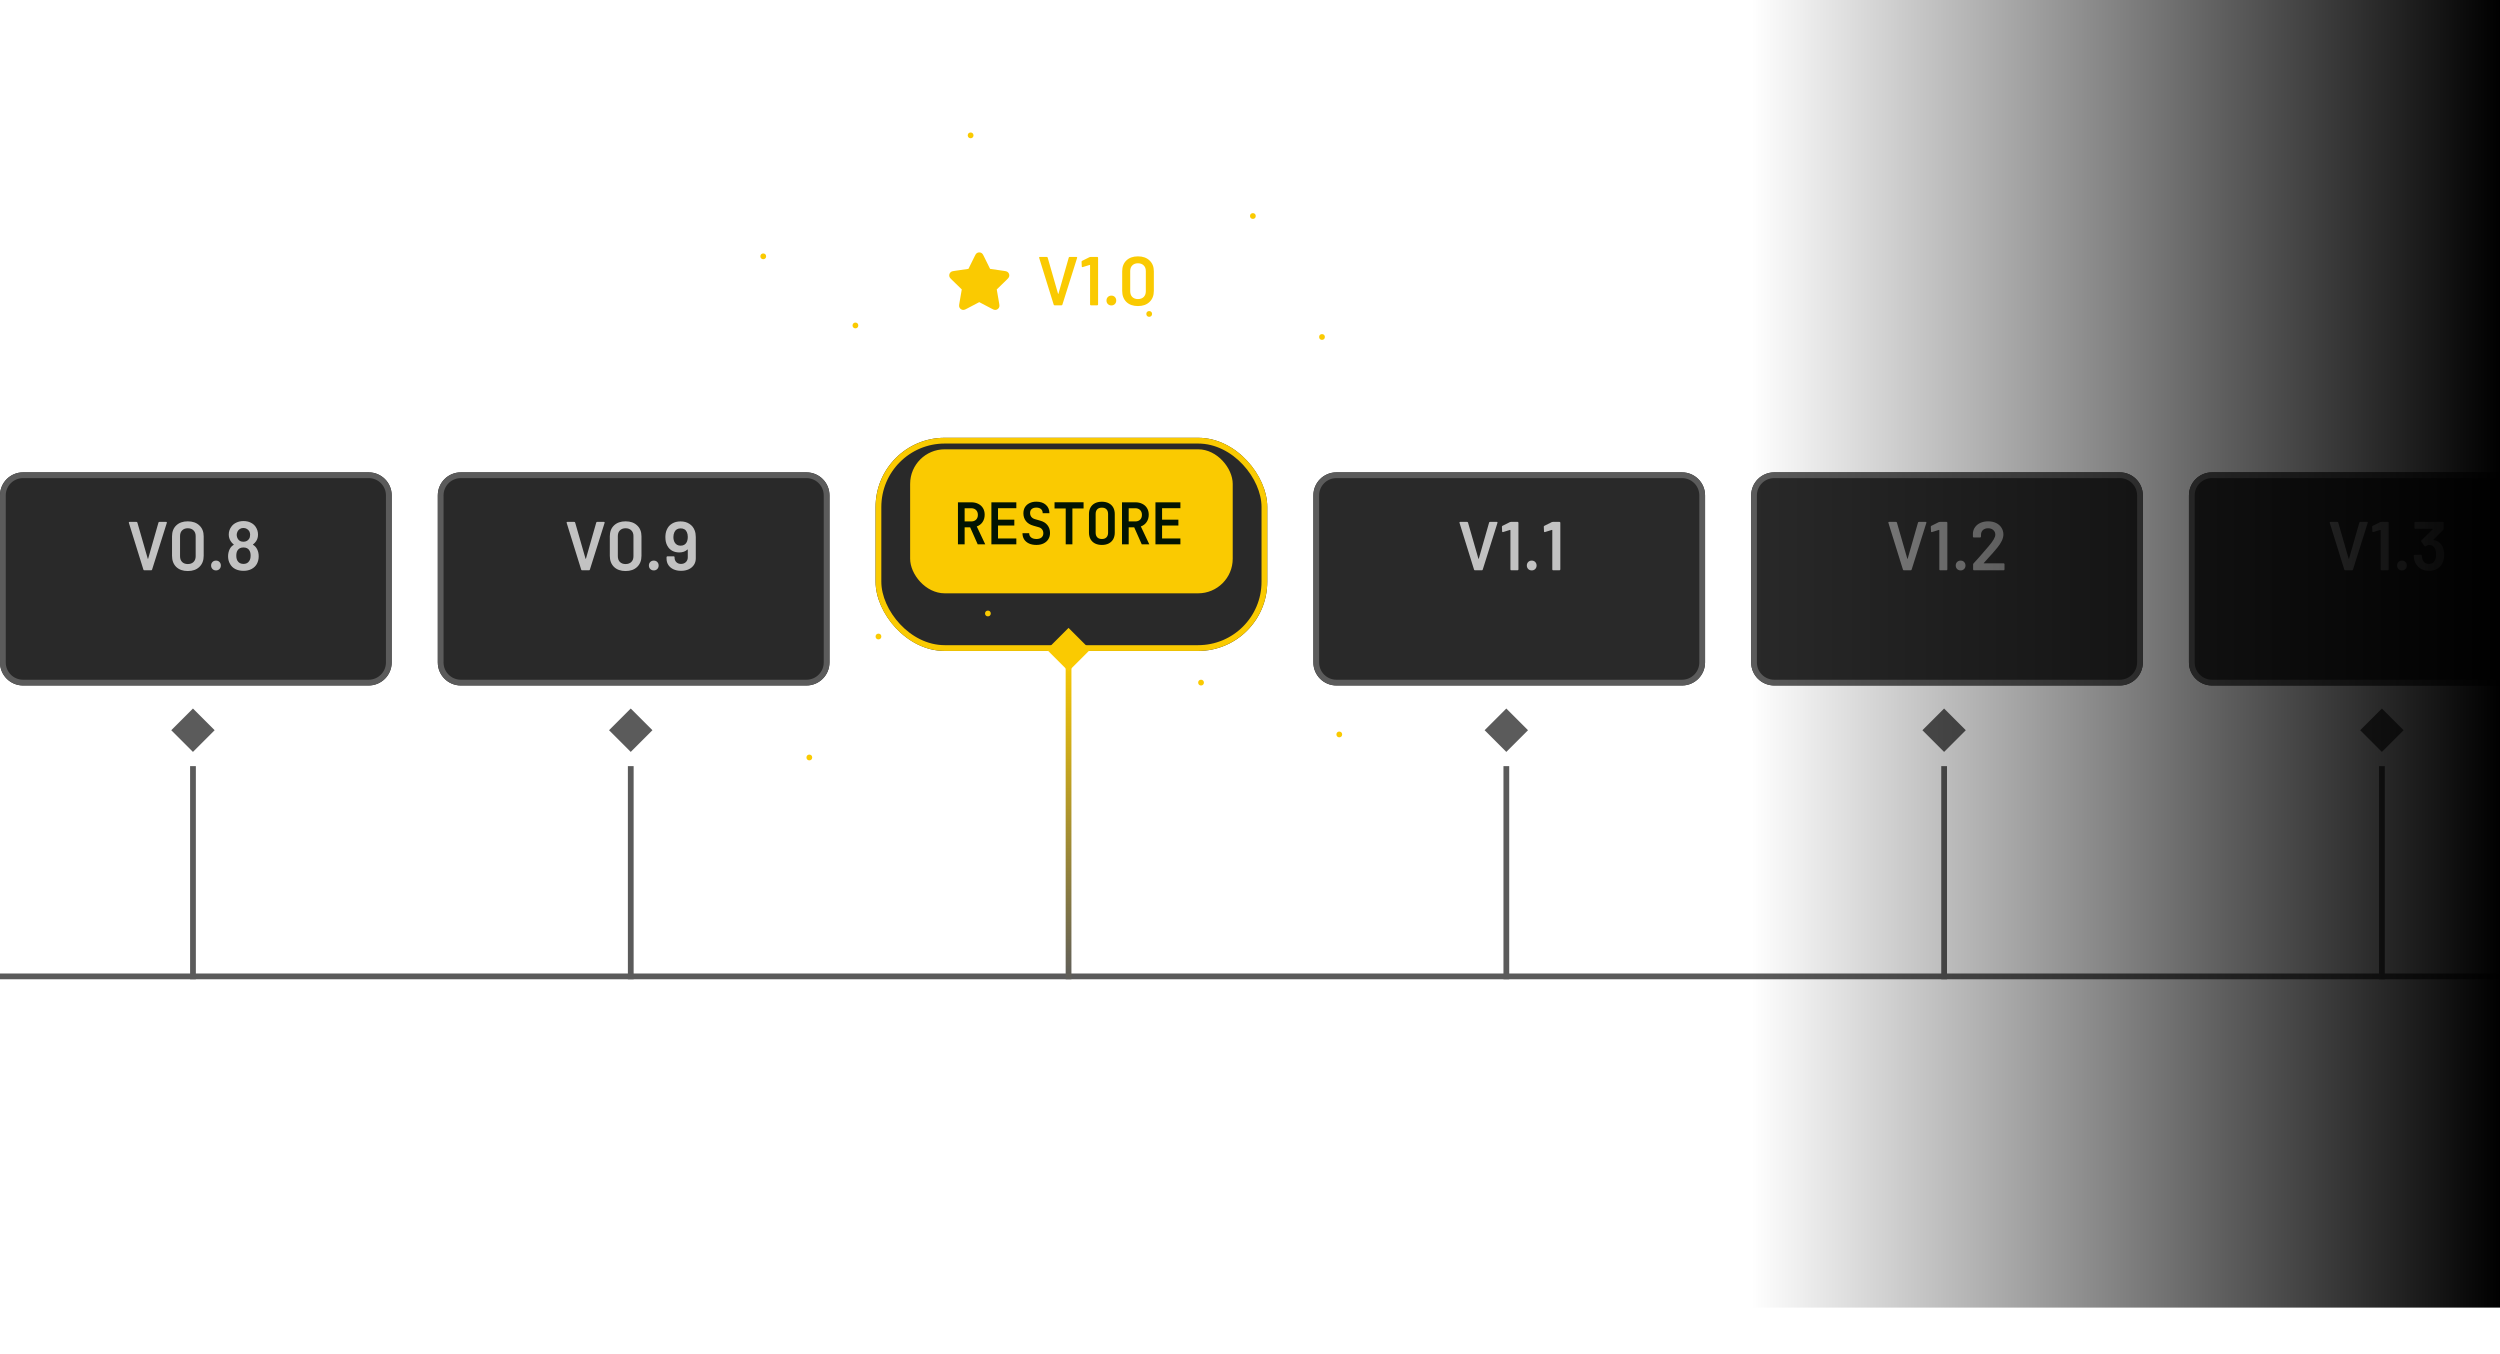
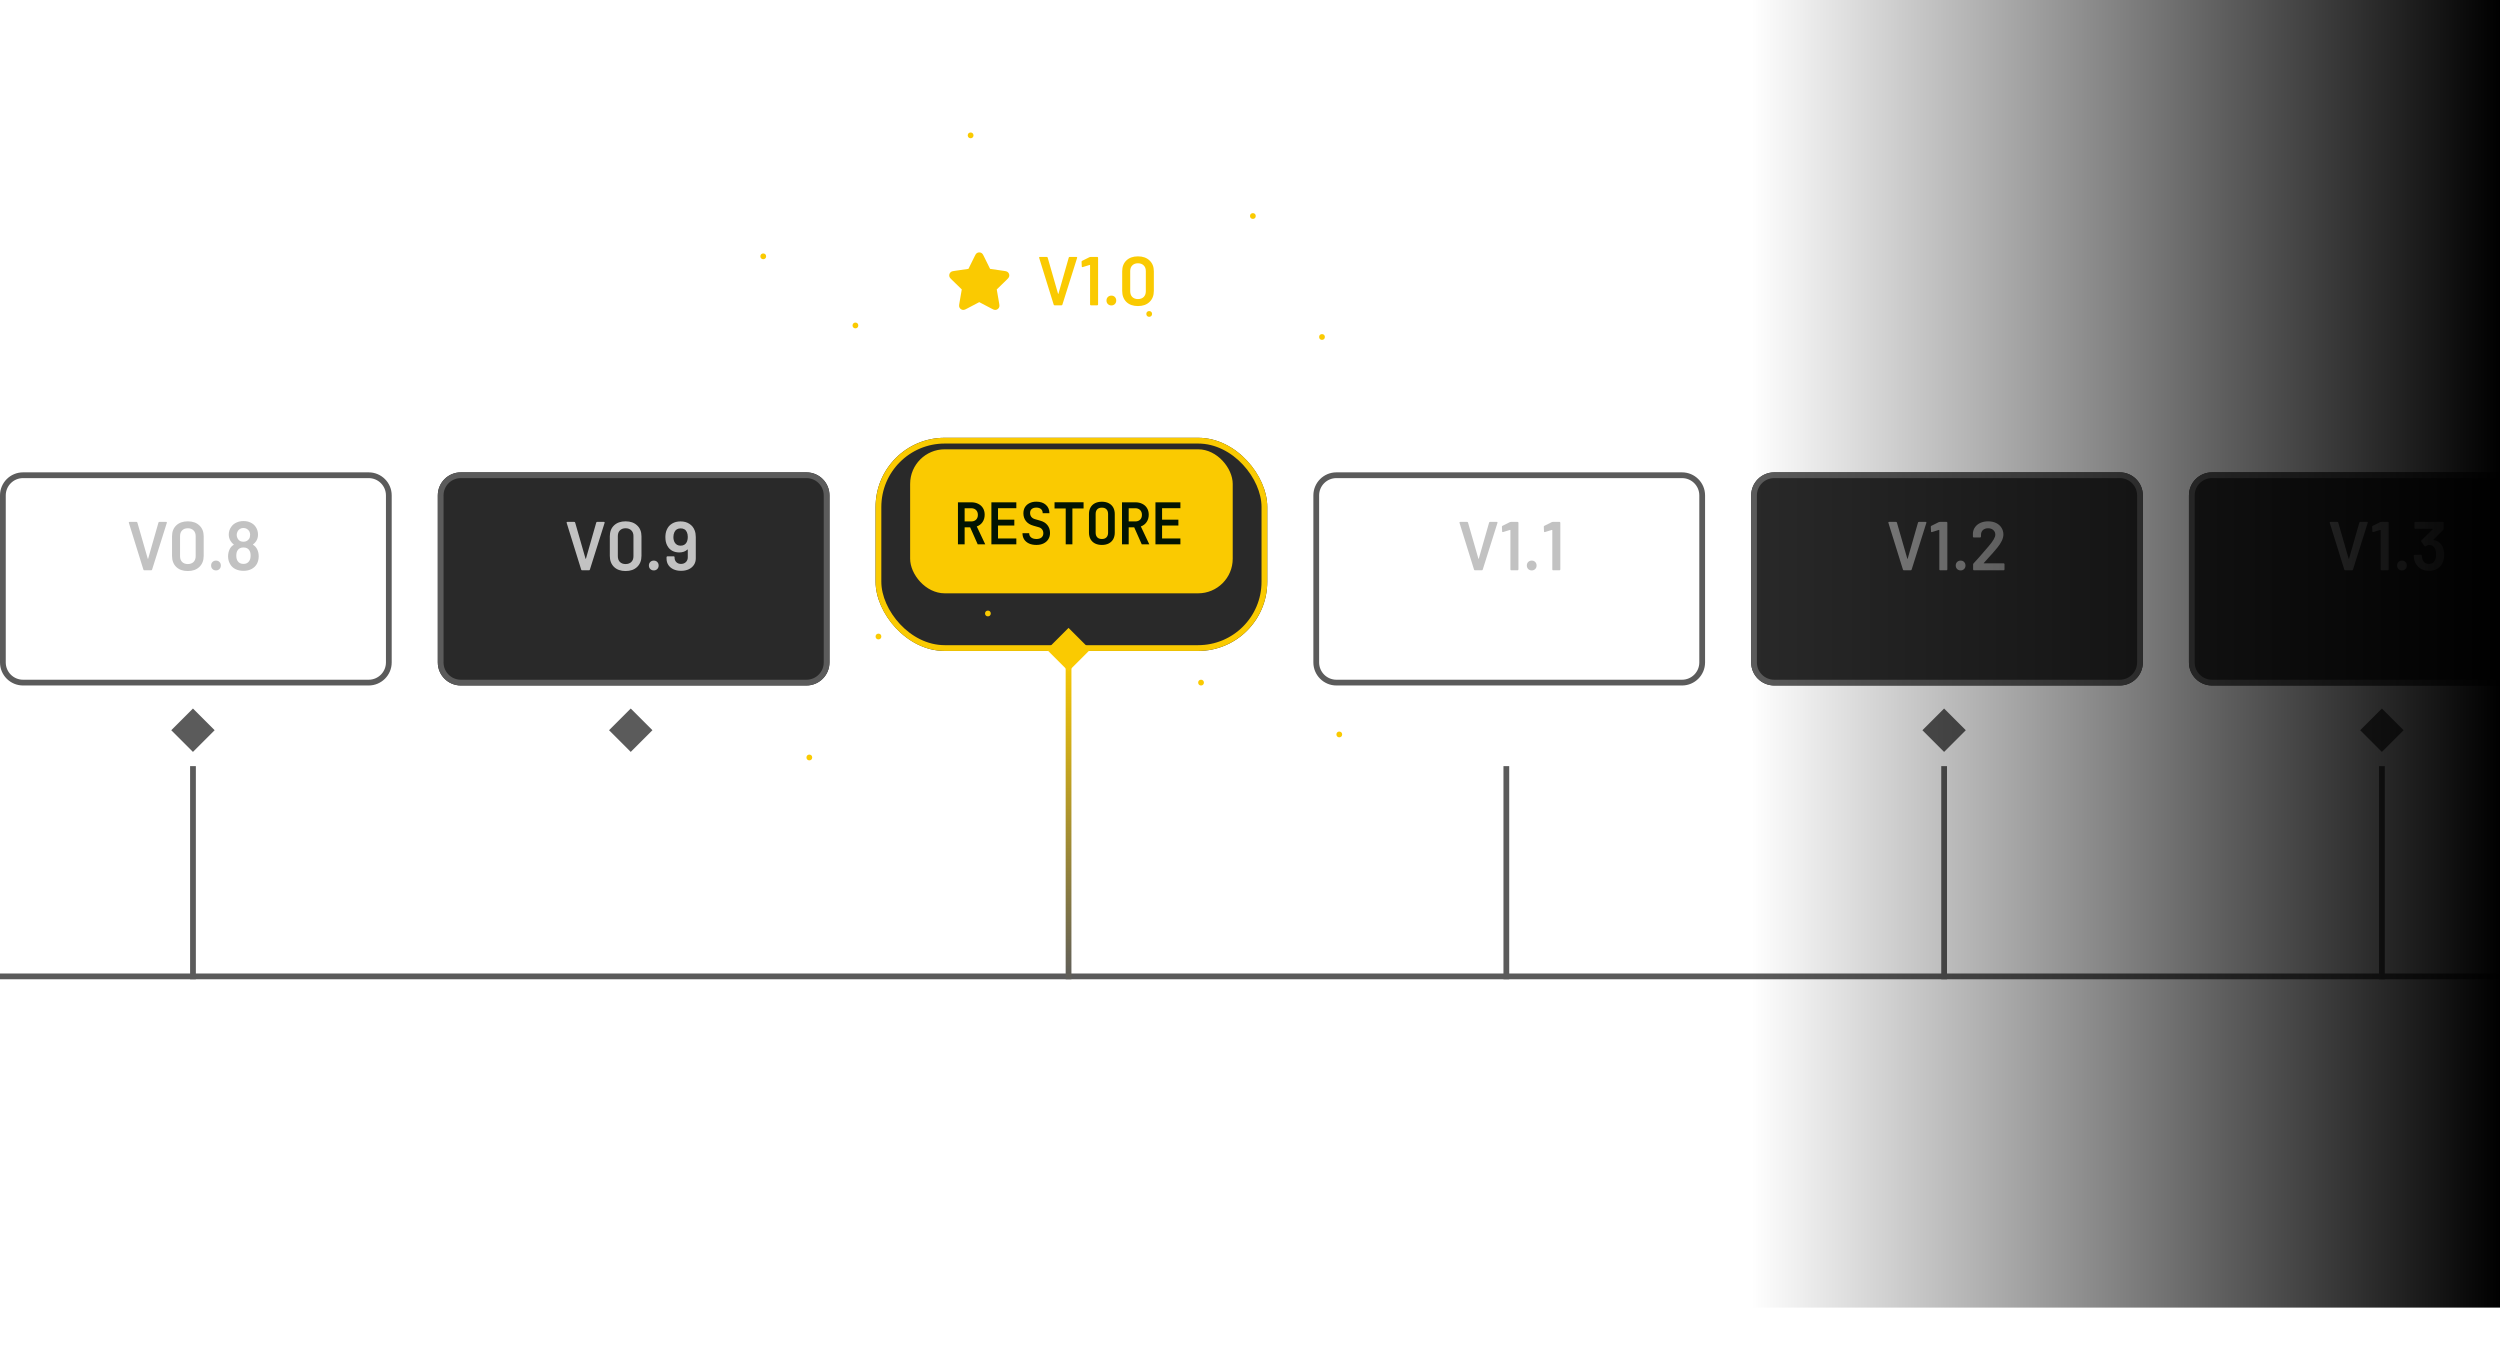
<svg xmlns="http://www.w3.org/2000/svg" width="434" height="235" viewBox="0 0 434 235" fill="none">
  <rect opacity="0.4" width="434" height="235" fill="url(#pattern0_547_78)" />
  <g clip-path="url(#clip0_547_78)">
    <g filter="url(#filter0_di_547_78)">
-       <path d="M0 80C0 77.791 1.791 76 4 76H64C66.209 76 68 77.791 68 80V109C68 111.209 66.209 113 64 113H4C1.791 113 0 111.209 0 109V80Z" fill="#292929" />
      <path d="M4 76.5H64C65.933 76.5 67.5 78.067 67.5 80V109C67.5 110.933 65.933 112.5 64 112.5H4C2.067 112.5 0.5 110.933 0.5 109V80C0.5 78.067 2.067 76.5 4 76.5Z" stroke="#5B5B5B" />
    </g>
    <path d="M25.048 99C24.968 99 24.916 98.96 24.892 98.88L22.372 90.768L22.36 90.72C22.36 90.64 22.404 90.6 22.492 90.6H23.68C23.768 90.6 23.824 90.64 23.848 90.72L25.648 96.984C25.656 97.008 25.668 97.02 25.684 97.02C25.7 97.02 25.712 97.008 25.72 96.984L27.508 90.72C27.532 90.64 27.588 90.6 27.676 90.6H28.84C28.888 90.6 28.924 90.616 28.948 90.648C28.972 90.68 28.976 90.72 28.96 90.768L26.404 98.88C26.38 98.96 26.328 99 26.248 99H25.048ZM32.6 99.132C31.76 99.132 31.092 98.896 30.596 98.424C30.108 97.944 29.864 97.3 29.864 96.492V93.108C29.864 92.308 30.108 91.676 30.596 91.212C31.092 90.74 31.76 90.504 32.6 90.504C33.44 90.504 34.108 90.74 34.604 91.212C35.108 91.676 35.36 92.308 35.36 93.108V96.492C35.36 97.3 35.108 97.944 34.604 98.424C34.108 98.896 33.44 99.132 32.6 99.132ZM32.6 97.92C33.016 97.92 33.348 97.8 33.596 97.56C33.844 97.312 33.968 96.98 33.968 96.564V93.06C33.968 92.644 33.844 92.316 33.596 92.076C33.348 91.828 33.016 91.704 32.6 91.704C32.192 91.704 31.864 91.828 31.616 92.076C31.376 92.316 31.256 92.644 31.256 93.06V96.564C31.256 96.98 31.376 97.312 31.616 97.56C31.864 97.8 32.192 97.92 32.6 97.92ZM37.501 99.024C37.252 99.024 37.048 98.944 36.889 98.784C36.728 98.624 36.648 98.42 36.648 98.172C36.648 97.924 36.728 97.72 36.889 97.56C37.048 97.4 37.252 97.32 37.501 97.32C37.748 97.32 37.949 97.4 38.1 97.56C38.261 97.72 38.34 97.924 38.34 98.172C38.34 98.42 38.261 98.624 38.1 98.784C37.941 98.944 37.74 99.024 37.501 99.024ZM44.646 95.364C44.822 95.716 44.91 96.12 44.91 96.576C44.91 97.056 44.806 97.492 44.598 97.884C44.39 98.26 44.086 98.556 43.686 98.772C43.286 98.988 42.814 99.096 42.27 99.096C41.734 99.096 41.258 98.992 40.842 98.784C40.426 98.568 40.114 98.256 39.906 97.848C39.698 97.472 39.594 97.044 39.594 96.564C39.594 96.132 39.686 95.724 39.87 95.34C40.03 95.012 40.258 94.764 40.554 94.596C40.594 94.572 40.598 94.544 40.566 94.512C40.366 94.368 40.186 94.168 40.026 93.912C39.818 93.576 39.714 93.204 39.714 92.796C39.714 92.292 39.862 91.84 40.158 91.44C40.374 91.128 40.666 90.888 41.034 90.72C41.402 90.544 41.814 90.456 42.27 90.456C42.742 90.456 43.154 90.544 43.506 90.72C43.866 90.888 44.154 91.128 44.37 91.44C44.65 91.848 44.79 92.3 44.79 92.796C44.79 93.236 44.682 93.62 44.466 93.948C44.314 94.172 44.138 94.356 43.938 94.5C43.906 94.532 43.906 94.56 43.938 94.584C44.242 94.76 44.478 95.02 44.646 95.364ZM41.238 92.268C41.142 92.476 41.094 92.66 41.094 92.82C41.094 93.092 41.162 93.336 41.298 93.552C41.49 93.88 41.81 94.044 42.258 94.044C42.69 94.044 43.018 93.876 43.242 93.54C43.362 93.364 43.422 93.12 43.422 92.808C43.422 92.632 43.378 92.448 43.29 92.256C43.186 92.072 43.046 91.928 42.87 91.824C42.694 91.712 42.486 91.656 42.246 91.656C42.022 91.656 41.822 91.712 41.646 91.824C41.47 91.928 41.334 92.076 41.238 92.268ZM43.254 97.404C43.422 97.172 43.506 96.856 43.506 96.456C43.506 96.088 43.442 95.8 43.314 95.592C43.114 95.224 42.762 95.04 42.258 95.04C41.786 95.04 41.442 95.216 41.226 95.568C41.09 95.784 41.022 96.084 41.022 96.468C41.022 96.836 41.094 97.136 41.238 97.368C41.454 97.72 41.798 97.896 42.27 97.896C42.718 97.896 43.046 97.732 43.254 97.404Z" fill="#C2C2C2" />
    <rect x="33" y="133" width="1" height="37" fill="#5B5B5B" />
    <rect x="33.496" y="123" width="5.326" height="5.326" transform="rotate(45 33.496 123)" fill="#5B5B5B" />
    <g filter="url(#filter1_di_547_78)">
      <path d="M76 80C76 77.791 77.791 76 80 76H140C142.209 76 144 77.791 144 80V109C144 111.209 142.209 113 140 113H80C77.791 113 76 111.209 76 109V80Z" fill="#292929" />
      <path d="M80 76.5H140C141.933 76.5 143.5 78.067 143.5 80V109C143.5 110.933 141.933 112.5 140 112.5H80C78.067 112.5 76.5 110.933 76.5 109V80C76.5 78.067 78.067 76.5 80 76.5Z" stroke="#5B5B5B" />
    </g>
    <path d="M101.048 99C100.968 99 100.916 98.96 100.892 98.88L98.372 90.768L98.36 90.72C98.36 90.64 98.404 90.6 98.492 90.6H99.68C99.768 90.6 99.824 90.64 99.848 90.72L101.648 96.984C101.656 97.008 101.668 97.02 101.684 97.02C101.7 97.02 101.712 97.008 101.72 96.984L103.508 90.72C103.532 90.64 103.588 90.6 103.676 90.6H104.84C104.888 90.6 104.924 90.616 104.948 90.648C104.972 90.68 104.976 90.72 104.96 90.768L102.404 98.88C102.38 98.96 102.328 99 102.248 99H101.048ZM108.6 99.132C107.76 99.132 107.092 98.896 106.596 98.424C106.108 97.944 105.864 97.3 105.864 96.492V93.108C105.864 92.308 106.108 91.676 106.596 91.212C107.092 90.74 107.76 90.504 108.6 90.504C109.44 90.504 110.108 90.74 110.604 91.212C111.108 91.676 111.36 92.308 111.36 93.108V96.492C111.36 97.3 111.108 97.944 110.604 98.424C110.108 98.896 109.44 99.132 108.6 99.132ZM108.6 97.92C109.016 97.92 109.348 97.8 109.596 97.56C109.844 97.312 109.968 96.98 109.968 96.564V93.06C109.968 92.644 109.844 92.316 109.596 92.076C109.348 91.828 109.016 91.704 108.6 91.704C108.192 91.704 107.864 91.828 107.616 92.076C107.376 92.316 107.256 92.644 107.256 93.06V96.564C107.256 96.98 107.376 97.312 107.616 97.56C107.864 97.8 108.192 97.92 108.6 97.92ZM113.501 99.024C113.253 99.024 113.049 98.944 112.889 98.784C112.729 98.624 112.649 98.42 112.649 98.172C112.649 97.924 112.729 97.72 112.889 97.56C113.049 97.4 113.253 97.32 113.501 97.32C113.749 97.32 113.949 97.4 114.101 97.56C114.261 97.72 114.341 97.924 114.341 98.172C114.341 98.42 114.261 98.624 114.101 98.784C113.941 98.944 113.741 99.024 113.501 99.024ZM120.598 92.088C120.726 92.424 120.79 92.816 120.79 93.264V96.924C120.79 97.356 120.682 97.736 120.466 98.064C120.25 98.392 119.946 98.648 119.554 98.832C119.17 99.008 118.726 99.096 118.222 99.096C117.734 99.096 117.298 99.008 116.914 98.832C116.538 98.656 116.242 98.408 116.026 98.088C115.818 97.768 115.714 97.4 115.714 96.984V96.72C115.714 96.68 115.726 96.648 115.75 96.624C115.782 96.592 115.818 96.576 115.858 96.576H116.962C117.002 96.576 117.034 96.592 117.058 96.624C117.09 96.648 117.106 96.68 117.106 96.72V96.804C117.106 97.124 117.21 97.388 117.418 97.596C117.626 97.796 117.894 97.896 118.222 97.896C118.566 97.896 118.846 97.792 119.062 97.584C119.286 97.368 119.398 97.092 119.398 96.756V95.436C119.398 95.412 119.39 95.396 119.374 95.388C119.358 95.38 119.342 95.384 119.326 95.4C118.982 95.736 118.514 95.904 117.922 95.904C117.45 95.904 117.034 95.804 116.674 95.604C116.322 95.404 116.046 95.116 115.846 94.74C115.622 94.34 115.51 93.844 115.51 93.252C115.51 92.764 115.59 92.336 115.75 91.968C115.942 91.512 116.246 91.156 116.662 90.9C117.078 90.644 117.57 90.516 118.138 90.516C118.738 90.516 119.25 90.656 119.674 90.936C120.106 91.208 120.414 91.592 120.598 92.088ZM119.206 94.128C119.334 93.872 119.398 93.56 119.398 93.192C119.398 92.888 119.346 92.62 119.242 92.388C119.05 91.948 118.69 91.728 118.162 91.728C117.65 91.728 117.29 91.944 117.082 92.376C116.962 92.64 116.902 92.924 116.902 93.228C116.902 93.588 116.974 93.896 117.118 94.152C117.342 94.536 117.686 94.728 118.15 94.728C118.646 94.728 118.998 94.528 119.206 94.128Z" fill="#C2C2C2" />
-     <rect x="109" y="133" width="1" height="37" fill="#5B5B5B" />
    <rect x="109.496" y="123" width="5.326" height="5.326" transform="rotate(45 109.496 123)" fill="#5B5B5B" />
    <g filter="url(#filter2_di_547_78)">
-       <path d="M228 80C228 77.791 229.791 76 232 76H292C294.209 76 296 77.791 296 80V109C296 111.209 294.209 113 292 113H232C229.791 113 228 111.209 228 109V80Z" fill="#292929" />
      <path d="M232 76.5H292C293.933 76.5 295.5 78.067 295.5 80V109C295.5 110.933 293.933 112.5 292 112.5H232C230.067 112.5 228.5 110.933 228.5 109V80C228.5 78.067 230.067 76.5 232 76.5Z" stroke="#5B5B5B" />
    </g>
    <path d="M256.048 99C255.968 99 255.916 98.96 255.892 98.88L253.372 90.768L253.36 90.72C253.36 90.64 253.404 90.6 253.492 90.6H254.68C254.768 90.6 254.824 90.64 254.848 90.72L256.648 96.984C256.656 97.008 256.668 97.02 256.684 97.02C256.7 97.02 256.712 97.008 256.72 96.984L258.508 90.72C258.532 90.64 258.588 90.6 258.676 90.6H259.84C259.888 90.6 259.924 90.616 259.948 90.648C259.972 90.68 259.976 90.72 259.96 90.768L257.404 98.88C257.38 98.96 257.328 99 257.248 99H256.048ZM262.124 90.636C262.188 90.612 262.248 90.6 262.304 90.6H263.456C263.496 90.6 263.528 90.616 263.552 90.648C263.584 90.672 263.6 90.704 263.6 90.744V98.856C263.6 98.896 263.584 98.932 263.552 98.964C263.528 98.988 263.496 99 263.456 99H262.352C262.312 99 262.276 98.988 262.244 98.964C262.22 98.932 262.208 98.896 262.208 98.856V92.04C262.208 92.024 262.2 92.012 262.184 92.004C262.168 91.988 262.152 91.984 262.136 91.992L260.936 92.364C260.92 92.372 260.9 92.376 260.876 92.376C260.844 92.376 260.816 92.364 260.792 92.34C260.776 92.316 260.768 92.284 260.768 92.244L260.732 91.452C260.732 91.372 260.764 91.316 260.828 91.284L262.124 90.636ZM265.911 99.024C265.663 99.024 265.459 98.944 265.299 98.784C265.139 98.624 265.059 98.42 265.059 98.172C265.059 97.924 265.139 97.72 265.299 97.56C265.459 97.4 265.663 97.32 265.911 97.32C266.159 97.32 266.359 97.4 266.511 97.56C266.671 97.72 266.751 97.924 266.751 98.172C266.751 98.42 266.671 98.624 266.511 98.784C266.351 98.944 266.151 99.024 265.911 99.024ZM269.396 90.636C269.46 90.612 269.52 90.6 269.576 90.6H270.728C270.768 90.6 270.8 90.616 270.824 90.648C270.856 90.672 270.872 90.704 270.872 90.744V98.856C270.872 98.896 270.856 98.932 270.824 98.964C270.8 98.988 270.768 99 270.728 99H269.624C269.584 99 269.548 98.988 269.516 98.964C269.492 98.932 269.48 98.896 269.48 98.856V92.04C269.48 92.024 269.472 92.012 269.456 92.004C269.44 91.988 269.424 91.984 269.408 91.992L268.208 92.364C268.192 92.372 268.172 92.376 268.148 92.376C268.116 92.376 268.088 92.364 268.064 92.34C268.048 92.316 268.04 92.284 268.04 92.244L268.004 91.452C268.004 91.372 268.036 91.316 268.1 91.284L269.396 90.636Z" fill="#C2C2C2" />
    <rect x="261" y="133" width="1" height="37" fill="#5B5B5B" />
-     <rect x="261.496" y="123" width="5.326" height="5.326" transform="rotate(45 261.496 123)" fill="#5B5B5B" />
    <g filter="url(#filter3_di_547_78)">
      <path d="M304 80C304 77.791 305.791 76 308 76H368C370.209 76 372 77.791 372 80V109C372 111.209 370.209 113 368 113H308C305.791 113 304 111.209 304 109V80Z" fill="#292929" />
      <path d="M308 76.5H368C369.933 76.5 371.5 78.067 371.5 80V109C371.5 110.933 369.933 112.5 368 112.5H308C306.067 112.5 304.5 110.933 304.5 109V80C304.5 78.067 306.067 76.5 308 76.5Z" stroke="#5B5B5B" />
    </g>
    <path d="M330.505 99C330.425 99 330.373 98.96 330.349 98.88L327.829 90.768L327.817 90.72C327.817 90.64 327.861 90.6 327.949 90.6H329.137C329.225 90.6 329.281 90.64 329.305 90.72L331.105 96.984C331.113 97.008 331.125 97.02 331.141 97.02C331.157 97.02 331.169 97.008 331.177 96.984L332.965 90.72C332.989 90.64 333.045 90.6 333.133 90.6H334.297C334.345 90.6 334.381 90.616 334.405 90.648C334.429 90.68 334.433 90.72 334.417 90.768L331.861 98.88C331.837 98.96 331.785 99 331.705 99H330.505ZM336.582 90.636C336.646 90.612 336.706 90.6 336.762 90.6H337.914C337.954 90.6 337.986 90.616 338.01 90.648C338.042 90.672 338.058 90.704 338.058 90.744V98.856C338.058 98.896 338.042 98.932 338.01 98.964C337.986 98.988 337.954 99 337.914 99H336.81C336.77 99 336.734 98.988 336.702 98.964C336.678 98.932 336.666 98.896 336.666 98.856V92.04C336.666 92.024 336.658 92.012 336.642 92.004C336.626 91.988 336.61 91.984 336.594 91.992L335.394 92.364C335.378 92.372 335.358 92.376 335.334 92.376C335.302 92.376 335.274 92.364 335.25 92.34C335.234 92.316 335.226 92.284 335.226 92.244L335.19 91.452C335.19 91.372 335.222 91.316 335.286 91.284L336.582 90.636ZM340.368 99.024C340.12 99.024 339.916 98.944 339.756 98.784C339.596 98.624 339.516 98.42 339.516 98.172C339.516 97.924 339.596 97.72 339.756 97.56C339.916 97.4 340.12 97.32 340.368 97.32C340.616 97.32 340.816 97.4 340.968 97.56C341.128 97.72 341.208 97.924 341.208 98.172C341.208 98.42 341.128 98.624 340.968 98.784C340.808 98.944 340.608 99.024 340.368 99.024ZM344.393 97.728C344.377 97.744 344.369 97.76 344.369 97.776C344.377 97.792 344.393 97.8 344.417 97.8H347.837C347.877 97.8 347.909 97.816 347.933 97.848C347.965 97.872 347.981 97.904 347.981 97.944V98.856C347.981 98.896 347.965 98.932 347.933 98.964C347.909 98.988 347.877 99 347.837 99H342.677C342.637 99 342.601 98.988 342.569 98.964C342.545 98.932 342.533 98.896 342.533 98.856V97.992C342.533 97.92 342.557 97.86 342.605 97.812C343.213 97.164 343.917 96.368 344.717 95.424L345.281 94.764C346.017 93.908 346.385 93.26 346.385 92.82C346.385 92.492 346.269 92.224 346.037 92.016C345.805 91.808 345.505 91.704 345.137 91.704C344.769 91.704 344.469 91.808 344.237 92.016C344.013 92.224 343.901 92.5 343.901 92.844V93.156C343.901 93.196 343.885 93.232 343.853 93.264C343.829 93.288 343.797 93.3 343.757 93.3H342.641C342.601 93.3 342.565 93.288 342.533 93.264C342.509 93.232 342.497 93.196 342.497 93.156V92.64C342.513 92.208 342.637 91.832 342.869 91.512C343.101 91.192 343.413 90.944 343.805 90.768C344.205 90.592 344.649 90.504 345.137 90.504C345.673 90.504 346.141 90.604 346.541 90.804C346.941 91.004 347.249 91.28 347.465 91.632C347.681 91.976 347.789 92.364 347.789 92.796C347.789 93.452 347.441 94.208 346.745 95.064C346.361 95.544 345.729 96.264 344.849 97.224L344.393 97.728Z" fill="#8F8F8F" />
    <rect x="337" y="133" width="1" height="37" fill="#5B5B5B" />
    <rect x="337.496" y="123" width="5.326" height="5.326" transform="rotate(45 337.496 123)" fill="#5B5B5B" />
    <g filter="url(#filter4_di_547_78)">
      <path d="M380 80C380 77.791 381.791 76 384 76H444C446.209 76 448 77.791 448 80V109C448 111.209 446.209 113 444 113H384C381.791 113 380 111.209 380 109V80Z" fill="#292929" />
      <path d="M384 76.5H444C445.933 76.5 447.5 78.067 447.5 80V109C447.5 110.933 445.933 112.5 444 112.5H384C382.067 112.5 380.5 110.933 380.5 109V80C380.5 78.067 382.067 76.5 384 76.5Z" stroke="#5B5B5B" />
    </g>
    <path d="M407.123 99C407.043 99 406.991 98.96 406.967 98.88L404.447 90.768L404.435 90.72C404.435 90.64 404.479 90.6 404.567 90.6H405.755C405.843 90.6 405.899 90.64 405.923 90.72L407.723 96.984C407.731 97.008 407.743 97.02 407.759 97.02C407.775 97.02 407.787 97.008 407.795 96.984L409.583 90.72C409.607 90.64 409.663 90.6 409.751 90.6H410.915C410.963 90.6 410.999 90.616 411.023 90.648C411.047 90.68 411.051 90.72 411.035 90.768L408.479 98.88C408.455 98.96 408.403 99 408.323 99H407.123ZM413.199 90.636C413.263 90.612 413.323 90.6 413.379 90.6H414.531C414.571 90.6 414.603 90.616 414.627 90.648C414.659 90.672 414.675 90.704 414.675 90.744V98.856C414.675 98.896 414.659 98.932 414.627 98.964C414.603 98.988 414.571 99 414.531 99H413.427C413.387 99 413.351 98.988 413.319 98.964C413.295 98.932 413.283 98.896 413.283 98.856V92.04C413.283 92.024 413.275 92.012 413.259 92.004C413.243 91.988 413.227 91.984 413.211 91.992L412.011 92.364C411.995 92.372 411.975 92.376 411.951 92.376C411.919 92.376 411.891 92.364 411.867 92.34C411.851 92.316 411.843 92.284 411.843 92.244L411.807 91.452C411.807 91.372 411.839 91.316 411.903 91.284L413.199 90.636ZM416.985 99.024C416.737 99.024 416.533 98.944 416.373 98.784C416.213 98.624 416.133 98.42 416.133 98.172C416.133 97.924 416.213 97.72 416.373 97.56C416.533 97.4 416.737 97.32 416.985 97.32C417.233 97.32 417.433 97.4 417.585 97.56C417.745 97.72 417.825 97.924 417.825 98.172C417.825 98.42 417.745 98.624 417.585 98.784C417.425 98.944 417.225 99.024 416.985 99.024ZM424.07 95.004C424.23 95.388 424.31 95.828 424.31 96.324C424.31 96.772 424.242 97.168 424.106 97.512C423.922 98.016 423.618 98.408 423.194 98.688C422.77 98.96 422.258 99.096 421.658 99.096C421.066 99.096 420.55 98.948 420.11 98.652C419.678 98.348 419.37 97.94 419.186 97.428C419.09 97.18 419.034 96.856 419.018 96.456C419.018 96.36 419.066 96.312 419.162 96.312H420.278C420.374 96.312 420.422 96.36 420.422 96.456C420.438 96.712 420.478 96.916 420.542 97.068C420.614 97.324 420.746 97.528 420.938 97.68C421.138 97.824 421.378 97.896 421.658 97.896C422.186 97.896 422.55 97.656 422.75 97.176C422.854 96.944 422.906 96.644 422.906 96.276C422.906 95.868 422.846 95.532 422.726 95.268C422.518 94.82 422.158 94.596 421.646 94.596C421.51 94.596 421.326 94.676 421.094 94.836C421.062 94.852 421.034 94.86 421.01 94.86C420.97 94.86 420.93 94.836 420.89 94.788L420.338 94.02C420.314 93.98 420.302 93.948 420.302 93.924C420.302 93.884 420.318 93.848 420.35 93.816L422.33 91.872C422.346 91.856 422.35 91.84 422.342 91.824C422.334 91.808 422.318 91.8 422.294 91.8H419.294C419.254 91.8 419.218 91.788 419.186 91.764C419.162 91.732 419.15 91.696 419.15 91.656V90.744C419.15 90.704 419.162 90.672 419.186 90.648C419.218 90.616 419.254 90.6 419.294 90.6H424.082C424.122 90.6 424.154 90.616 424.178 90.648C424.21 90.672 424.226 90.704 424.226 90.744V91.788C424.226 91.86 424.202 91.92 424.154 91.968L422.438 93.696C422.406 93.728 422.422 93.752 422.486 93.768C423.23 93.872 423.758 94.284 424.07 95.004Z" fill="#8F8F8F" />
    <rect x="413" y="133" width="1" height="37" fill="#5B5B5B" />
    <rect x="413.496" y="123" width="5.326" height="5.326" transform="rotate(45 413.496 123)" fill="#5B5B5B" />
    <rect y="169" width="434" height="1" fill="#5B5B5B" />
    <g filter="url(#filter5_d_547_78)">
      <g filter="url(#filter6_d_547_78)">
        <rect x="152" y="60" width="68" height="37" rx="12" fill="#292929" />
        <rect x="152.5" y="60.5" width="67" height="36" rx="11.5" stroke="#FACA01" />
      </g>
      <rect x="158" y="66" width="56" height="25" rx="6" fill="#FACA01" />
      <path d="M166.3 82.5V75.2H168.6C169.073 75.2 169.483 75.29 169.83 75.47C170.183 75.643 170.457 75.893 170.65 76.22C170.843 76.54 170.94 76.917 170.94 77.35C170.94 77.837 170.817 78.263 170.57 78.63C170.323 78.99 169.99 79.243 169.57 79.39L171.04 82.5H169.73L168.42 79.55H167.46V82.5H166.3ZM167.46 78.52H168.6C168.953 78.52 169.233 78.42 169.44 78.22C169.653 78.013 169.76 77.733 169.76 77.38C169.76 77.027 169.653 76.747 169.44 76.54C169.233 76.333 168.953 76.23 168.6 76.23H167.46V78.52ZM172.106 82.5V75.2H176.436V76.22H173.256V78.21H176.086V79.23H173.256V81.48H176.436V82.5H172.106ZM179.912 82.6C179.419 82.6 178.992 82.517 178.632 82.35C178.272 82.183 177.992 81.947 177.792 81.64C177.599 81.333 177.502 80.973 177.502 80.56H178.662C178.662 80.873 178.776 81.12 179.002 81.3C179.229 81.48 179.539 81.57 179.932 81.57C180.299 81.57 180.589 81.483 180.802 81.31C181.016 81.13 181.122 80.883 181.122 80.57C181.122 80.31 181.049 80.087 180.902 79.9C180.756 79.707 180.546 79.577 180.272 79.51L179.392 79.26C178.839 79.107 178.412 78.843 178.112 78.47C177.812 78.09 177.662 77.64 177.662 77.12C177.662 76.707 177.752 76.35 177.932 76.05C178.119 75.75 178.379 75.517 178.712 75.35C179.052 75.177 179.452 75.09 179.912 75.09C180.606 75.09 181.156 75.273 181.562 75.64C181.969 76 182.176 76.483 182.182 77.09H181.012C181.012 76.79 180.916 76.553 180.722 76.38C180.529 76.207 180.256 76.12 179.902 76.12C179.562 76.12 179.296 76.203 179.102 76.37C178.916 76.53 178.822 76.753 178.822 77.04C178.822 77.307 178.892 77.533 179.032 77.72C179.179 77.907 179.386 78.04 179.652 78.12L180.562 78.38C181.116 78.527 181.539 78.787 181.832 79.16C182.132 79.533 182.282 79.99 182.282 80.53C182.282 80.943 182.182 81.307 181.982 81.62C181.789 81.927 181.516 82.167 181.162 82.34C180.809 82.513 180.392 82.6 179.912 82.6ZM185.008 82.5V76.27H183.068V75.19H188.108V76.27H186.168V82.5H185.008ZM191.284 82.6C190.824 82.6 190.424 82.513 190.084 82.34C189.751 82.167 189.494 81.92 189.314 81.6C189.134 81.273 189.044 80.893 189.044 80.46V77.24C189.044 76.8 189.134 76.42 189.314 76.1C189.494 75.78 189.751 75.533 190.084 75.36C190.424 75.187 190.824 75.1 191.284 75.1C191.751 75.1 192.151 75.187 192.484 75.36C192.818 75.533 193.074 75.78 193.254 76.1C193.434 76.42 193.524 76.8 193.524 77.24V80.46C193.524 80.893 193.434 81.273 193.254 81.6C193.074 81.92 192.818 82.167 192.484 82.34C192.151 82.513 191.751 82.6 191.284 82.6ZM191.284 81.57C191.638 81.57 191.904 81.473 192.084 81.28C192.271 81.087 192.364 80.813 192.364 80.46V77.24C192.364 76.88 192.271 76.607 192.084 76.42C191.904 76.227 191.638 76.13 191.284 76.13C190.931 76.13 190.661 76.227 190.474 76.42C190.294 76.607 190.204 76.88 190.204 77.24V80.46C190.204 80.813 190.298 81.087 190.484 81.28C190.671 81.473 190.938 81.57 191.284 81.57ZM194.78 82.5V75.2H197.08C197.554 75.2 197.964 75.29 198.31 75.47C198.664 75.643 198.937 75.893 199.13 76.22C199.324 76.54 199.42 76.917 199.42 77.35C199.42 77.837 199.297 78.263 199.05 78.63C198.804 78.99 198.47 79.243 198.05 79.39L199.52 82.5H198.21L196.9 79.55H195.94V82.5H194.78ZM195.94 78.52H197.08C197.434 78.52 197.714 78.42 197.92 78.22C198.134 78.013 198.24 77.733 198.24 77.38C198.24 77.027 198.134 76.747 197.92 76.54C197.714 76.333 197.434 76.23 197.08 76.23H195.94V78.52ZM200.587 82.5V75.2H204.917V76.22H201.737V78.21H204.567V79.23H201.737V81.48H204.917V82.5H200.587Z" fill="#021402" />
      <path d="M183.076 41C182.996 41 182.944 40.96 182.92 40.88L180.4 32.768L180.388 32.72C180.388 32.64 180.432 32.6 180.52 32.6H181.708C181.796 32.6 181.852 32.64 181.876 32.72L183.676 38.984C183.684 39.008 183.696 39.02 183.712 39.02C183.728 39.02 183.74 39.008 183.748 38.984L185.536 32.72C185.56 32.64 185.616 32.6 185.704 32.6H186.868C186.916 32.6 186.952 32.616 186.976 32.648C187 32.68 187.004 32.72 186.988 32.768L184.432 40.88C184.408 40.96 184.356 41 184.276 41H183.076ZM189.152 32.636C189.216 32.612 189.276 32.6 189.332 32.6H190.484C190.524 32.6 190.556 32.616 190.58 32.648C190.612 32.672 190.628 32.704 190.628 32.744V40.856C190.628 40.896 190.612 40.932 190.58 40.964C190.556 40.988 190.524 41 190.484 41H189.38C189.34 41 189.304 40.988 189.272 40.964C189.248 40.932 189.236 40.896 189.236 40.856V34.04C189.236 34.024 189.228 34.012 189.212 34.004C189.196 33.988 189.18 33.984 189.164 33.992L187.964 34.364C187.948 34.372 187.928 34.376 187.904 34.376C187.872 34.376 187.844 34.364 187.82 34.34C187.804 34.316 187.796 34.284 187.796 34.244L187.76 33.452C187.76 33.372 187.792 33.316 187.856 33.284L189.152 32.636ZM192.938 41.024C192.69 41.024 192.486 40.944 192.326 40.784C192.166 40.624 192.086 40.42 192.086 40.172C192.086 39.924 192.166 39.72 192.326 39.56C192.486 39.4 192.69 39.32 192.938 39.32C193.186 39.32 193.386 39.4 193.538 39.56C193.698 39.72 193.778 39.924 193.778 40.172C193.778 40.42 193.698 40.624 193.538 40.784C193.378 40.944 193.178 41.024 192.938 41.024ZM197.548 41.132C196.708 41.132 196.04 40.896 195.544 40.424C195.056 39.944 194.812 39.3 194.812 38.492V35.108C194.812 34.308 195.056 33.676 195.544 33.212C196.04 32.74 196.708 32.504 197.548 32.504C198.388 32.504 199.056 32.74 199.552 33.212C200.056 33.676 200.308 34.308 200.308 35.108V38.492C200.308 39.3 200.056 39.944 199.552 40.424C199.056 40.896 198.388 41.132 197.548 41.132ZM197.548 39.92C197.964 39.92 198.296 39.8 198.544 39.56C198.792 39.312 198.916 38.98 198.916 38.564V35.06C198.916 34.644 198.792 34.316 198.544 34.076C198.296 33.828 197.964 33.704 197.548 33.704C197.14 33.704 196.812 33.828 196.564 34.076C196.324 34.316 196.204 34.644 196.204 35.06V38.564C196.204 38.98 196.324 39.312 196.564 39.56C196.812 39.8 197.14 39.92 197.548 39.92Z" fill="#FACA01" />
      <path d="M170.323 31.888C170.119 31.791 169.881 31.791 169.677 31.888C169.501 31.972 169.403 32.118 169.354 32.198C169.304 32.281 169.252 32.387 169.201 32.49L168.123 34.673L165.712 35.026C165.598 35.042 165.482 35.059 165.387 35.082C165.296 35.104 165.127 35.151 164.993 35.293C164.837 35.458 164.764 35.683 164.794 35.907C164.819 36.101 164.928 36.239 164.989 36.31C165.052 36.384 165.137 36.466 165.219 36.546L166.963 38.245L166.551 40.644C166.532 40.757 166.512 40.873 166.504 40.97C166.497 41.064 166.49 41.239 166.583 41.411C166.691 41.61 166.883 41.749 167.105 41.79C167.298 41.826 167.462 41.765 167.549 41.729C167.639 41.692 167.743 41.637 167.845 41.583L170 40.45L172.155 41.583C172.257 41.637 172.361 41.692 172.451 41.729C172.538 41.765 172.702 41.826 172.895 41.79C173.117 41.749 173.309 41.61 173.417 41.411C173.51 41.239 173.503 41.064 173.496 40.97C173.488 40.873 173.468 40.757 173.449 40.644L173.037 38.245L174.781 36.546C174.863 36.466 174.948 36.384 175.011 36.31C175.072 36.239 175.181 36.101 175.206 35.907C175.236 35.683 175.163 35.458 175.007 35.293C174.873 35.151 174.704 35.104 174.613 35.082C174.518 35.059 174.402 35.042 174.288 35.026L171.877 34.673L170.799 32.49C170.749 32.387 170.696 32.281 170.646 32.198C170.597 32.118 170.499 31.972 170.323 31.888Z" fill="#FACA01" />
    </g>
    <rect x="185" y="114" width="1" height="56" fill="url(#paint0_linear_547_78)" />
    <rect x="185.496" y="109" width="5.326" height="5.326" transform="rotate(45 185.496 109)" fill="#FACA01" />
    <rect x="304" y="-28" width="130" height="257" fill="url(#paint1_linear_547_78)" />
    <circle cx="229.5" cy="58.5" r="0.5" fill="#FACA01" />
    <circle cx="232.5" cy="127.5" r="0.5" fill="#FACA01" />
    <circle cx="217.5" cy="37.5" r="0.5" fill="#FACA01" />
    <circle cx="148.5" cy="56.5" r="0.5" fill="#FACA01" />
    <circle cx="152.5" cy="110.5" r="0.5" fill="#FACA01" />
    <circle cx="171.5" cy="106.5" r="0.5" fill="#FACA01" />
    <circle cx="140.5" cy="131.5" r="0.5" fill="#FACA01" />
    <circle cx="132.5" cy="44.5" r="0.5" fill="#FACA01" />
    <circle cx="199.5" cy="54.5" r="0.5" fill="#FACA01" />
    <circle cx="168.5" cy="23.5" r="0.5" fill="#FACA01" />
    <circle cx="208.5" cy="118.5" r="0.5" fill="#FACA01" />
  </g>
  <defs>
    <filter id="filter0_di_547_78" x="0" y="76" width="68" height="41" filterUnits="userSpaceOnUse" color-interpolation-filters="sRGB">
      <feFlood flood-opacity="0" result="BackgroundImageFix" />
      <feColorMatrix in="SourceAlpha" type="matrix" values="0 0 0 0 0 0 0 0 0 0 0 0 0 0 0 0 0 0 127 0" result="hardAlpha" />
      <feOffset dy="4" />
      <feComposite in2="hardAlpha" operator="out" />
      <feColorMatrix type="matrix" values="0 0 0 0 0.23 0 0 0 0 0.23 0 0 0 0 0.23 0 0 0 1 0" />
      <feBlend mode="normal" in2="BackgroundImageFix" result="effect1_dropShadow_547_78" />
      <feBlend mode="normal" in="SourceGraphic" in2="effect1_dropShadow_547_78" result="shape" />
      <feColorMatrix in="SourceAlpha" type="matrix" values="0 0 0 0 0 0 0 0 0 0 0 0 0 0 0 0 0 0 127 0" result="hardAlpha" />
      <feOffset dy="2" />
      <feComposite in2="hardAlpha" operator="arithmetic" k2="-1" k3="1" />
      <feColorMatrix type="matrix" values="0 0 0 0 0 0 0 0 0 0 0 0 0 0 0 0 0 0 1 0" />
      <feBlend mode="normal" in2="shape" result="effect2_innerShadow_547_78" />
    </filter>
    <filter id="filter1_di_547_78" x="76" y="76" width="68" height="41" filterUnits="userSpaceOnUse" color-interpolation-filters="sRGB">
      <feFlood flood-opacity="0" result="BackgroundImageFix" />
      <feColorMatrix in="SourceAlpha" type="matrix" values="0 0 0 0 0 0 0 0 0 0 0 0 0 0 0 0 0 0 127 0" result="hardAlpha" />
      <feOffset dy="4" />
      <feComposite in2="hardAlpha" operator="out" />
      <feColorMatrix type="matrix" values="0 0 0 0 0.23 0 0 0 0 0.23 0 0 0 0 0.23 0 0 0 1 0" />
      <feBlend mode="normal" in2="BackgroundImageFix" result="effect1_dropShadow_547_78" />
      <feBlend mode="normal" in="SourceGraphic" in2="effect1_dropShadow_547_78" result="shape" />
      <feColorMatrix in="SourceAlpha" type="matrix" values="0 0 0 0 0 0 0 0 0 0 0 0 0 0 0 0 0 0 127 0" result="hardAlpha" />
      <feOffset dy="2" />
      <feComposite in2="hardAlpha" operator="arithmetic" k2="-1" k3="1" />
      <feColorMatrix type="matrix" values="0 0 0 0 0 0 0 0 0 0 0 0 0 0 0 0 0 0 1 0" />
      <feBlend mode="normal" in2="shape" result="effect2_innerShadow_547_78" />
    </filter>
    <filter id="filter2_di_547_78" x="228" y="76" width="68" height="41" filterUnits="userSpaceOnUse" color-interpolation-filters="sRGB">
      <feFlood flood-opacity="0" result="BackgroundImageFix" />
      <feColorMatrix in="SourceAlpha" type="matrix" values="0 0 0 0 0 0 0 0 0 0 0 0 0 0 0 0 0 0 127 0" result="hardAlpha" />
      <feOffset dy="4" />
      <feComposite in2="hardAlpha" operator="out" />
      <feColorMatrix type="matrix" values="0 0 0 0 0.23 0 0 0 0 0.23 0 0 0 0 0.23 0 0 0 1 0" />
      <feBlend mode="normal" in2="BackgroundImageFix" result="effect1_dropShadow_547_78" />
      <feBlend mode="normal" in="SourceGraphic" in2="effect1_dropShadow_547_78" result="shape" />
      <feColorMatrix in="SourceAlpha" type="matrix" values="0 0 0 0 0 0 0 0 0 0 0 0 0 0 0 0 0 0 127 0" result="hardAlpha" />
      <feOffset dy="2" />
      <feComposite in2="hardAlpha" operator="arithmetic" k2="-1" k3="1" />
      <feColorMatrix type="matrix" values="0 0 0 0 0 0 0 0 0 0 0 0 0 0 0 0 0 0 1 0" />
      <feBlend mode="normal" in2="shape" result="effect2_innerShadow_547_78" />
    </filter>
    <filter id="filter3_di_547_78" x="304" y="76" width="68" height="41" filterUnits="userSpaceOnUse" color-interpolation-filters="sRGB">
      <feFlood flood-opacity="0" result="BackgroundImageFix" />
      <feColorMatrix in="SourceAlpha" type="matrix" values="0 0 0 0 0 0 0 0 0 0 0 0 0 0 0 0 0 0 127 0" result="hardAlpha" />
      <feOffset dy="4" />
      <feComposite in2="hardAlpha" operator="out" />
      <feColorMatrix type="matrix" values="0 0 0 0 0.23 0 0 0 0 0.23 0 0 0 0 0.23 0 0 0 1 0" />
      <feBlend mode="normal" in2="BackgroundImageFix" result="effect1_dropShadow_547_78" />
      <feBlend mode="normal" in="SourceGraphic" in2="effect1_dropShadow_547_78" result="shape" />
      <feColorMatrix in="SourceAlpha" type="matrix" values="0 0 0 0 0 0 0 0 0 0 0 0 0 0 0 0 0 0 127 0" result="hardAlpha" />
      <feOffset dy="2" />
      <feComposite in2="hardAlpha" operator="arithmetic" k2="-1" k3="1" />
      <feColorMatrix type="matrix" values="0 0 0 0 0 0 0 0 0 0 0 0 0 0 0 0 0 0 1 0" />
      <feBlend mode="normal" in2="shape" result="effect2_innerShadow_547_78" />
    </filter>
    <filter id="filter4_di_547_78" x="380" y="76" width="68" height="41" filterUnits="userSpaceOnUse" color-interpolation-filters="sRGB">
      <feFlood flood-opacity="0" result="BackgroundImageFix" />
      <feColorMatrix in="SourceAlpha" type="matrix" values="0 0 0 0 0 0 0 0 0 0 0 0 0 0 0 0 0 0 127 0" result="hardAlpha" />
      <feOffset dy="4" />
      <feComposite in2="hardAlpha" operator="out" />
      <feColorMatrix type="matrix" values="0 0 0 0 0.23 0 0 0 0 0.23 0 0 0 0 0.23 0 0 0 1 0" />
      <feBlend mode="normal" in2="BackgroundImageFix" result="effect1_dropShadow_547_78" />
      <feBlend mode="normal" in="SourceGraphic" in2="effect1_dropShadow_547_78" result="shape" />
      <feColorMatrix in="SourceAlpha" type="matrix" values="0 0 0 0 0 0 0 0 0 0 0 0 0 0 0 0 0 0 127 0" result="hardAlpha" />
      <feOffset dy="2" />
      <feComposite in2="hardAlpha" operator="arithmetic" k2="-1" k3="1" />
      <feColorMatrix type="matrix" values="0 0 0 0 0 0 0 0 0 0 0 0 0 0 0 0 0 0 1 0" />
      <feBlend mode="normal" in2="shape" result="effect2_innerShadow_547_78" />
    </filter>
    <filter id="filter5_d_547_78" x="56" y="-53" width="260" height="258" filterUnits="userSpaceOnUse" color-interpolation-filters="sRGB">
      <feFlood flood-opacity="0" result="BackgroundImageFix" />
      <feColorMatrix in="SourceAlpha" type="matrix" values="0 0 0 0 0 0 0 0 0 0 0 0 0 0 0 0 0 0 127 0" result="hardAlpha" />
      <feOffset dy="12" />
      <feGaussianBlur stdDeviation="48" />
      <feComposite in2="hardAlpha" operator="out" />
      <feColorMatrix type="matrix" values="0 0 0 0 0.98 0 0 0 0 0.792 0 0 0 0 0.004 0 0 0 1 0" />
      <feBlend mode="normal" in2="BackgroundImageFix" result="effect1_dropShadow_547_78" />
      <feBlend mode="normal" in="SourceGraphic" in2="effect1_dropShadow_547_78" result="shape" />
    </filter>
    <filter id="filter6_d_547_78" x="152" y="60" width="68" height="41" filterUnits="userSpaceOnUse" color-interpolation-filters="sRGB">
      <feFlood flood-opacity="0" result="BackgroundImageFix" />
      <feColorMatrix in="SourceAlpha" type="matrix" values="0 0 0 0 0 0 0 0 0 0 0 0 0 0 0 0 0 0 127 0" result="hardAlpha" />
      <feOffset dy="4" />
      <feComposite in2="hardAlpha" operator="out" />
      <feColorMatrix type="matrix" values="0 0 0 0 0.378 0 0 0 0 0.306 0 0 0 0 0.002 0 0 0 1 0" />
      <feBlend mode="normal" in2="BackgroundImageFix" result="effect1_dropShadow_547_78" />
      <feBlend mode="normal" in="SourceGraphic" in2="effect1_dropShadow_547_78" result="shape" />
    </filter>
    <linearGradient id="paint0_linear_547_78" x1="185.5" y1="114" x2="185.5" y2="170" gradientUnits="userSpaceOnUse">
      <stop stop-color="#FACA01" />
      <stop offset="1" stop-color="#5E5D5A" />
    </linearGradient>
    <linearGradient id="paint1_linear_547_78" x1="434" y1="100.5" x2="304" y2="100.5" gradientUnits="userSpaceOnUse">
      <stop />
      <stop offset="1" stop-opacity="0" />
    </linearGradient>
    <clipPath id="clip0_547_78">
      <rect width="434" height="227" fill="white" />
    </clipPath>
    <pattern id="pattern0_547_78" patternUnits="userSpaceOnUse" viewBox="-4088 410 13.29 13.29" width="3.062%" height="5.655%" patternContentUnits="objectBoundingBox">
      <circle cx="-4087.5" cy="410.5" r="0.5" fill="#D9D9D9" />
    </pattern>
  </defs>
</svg>